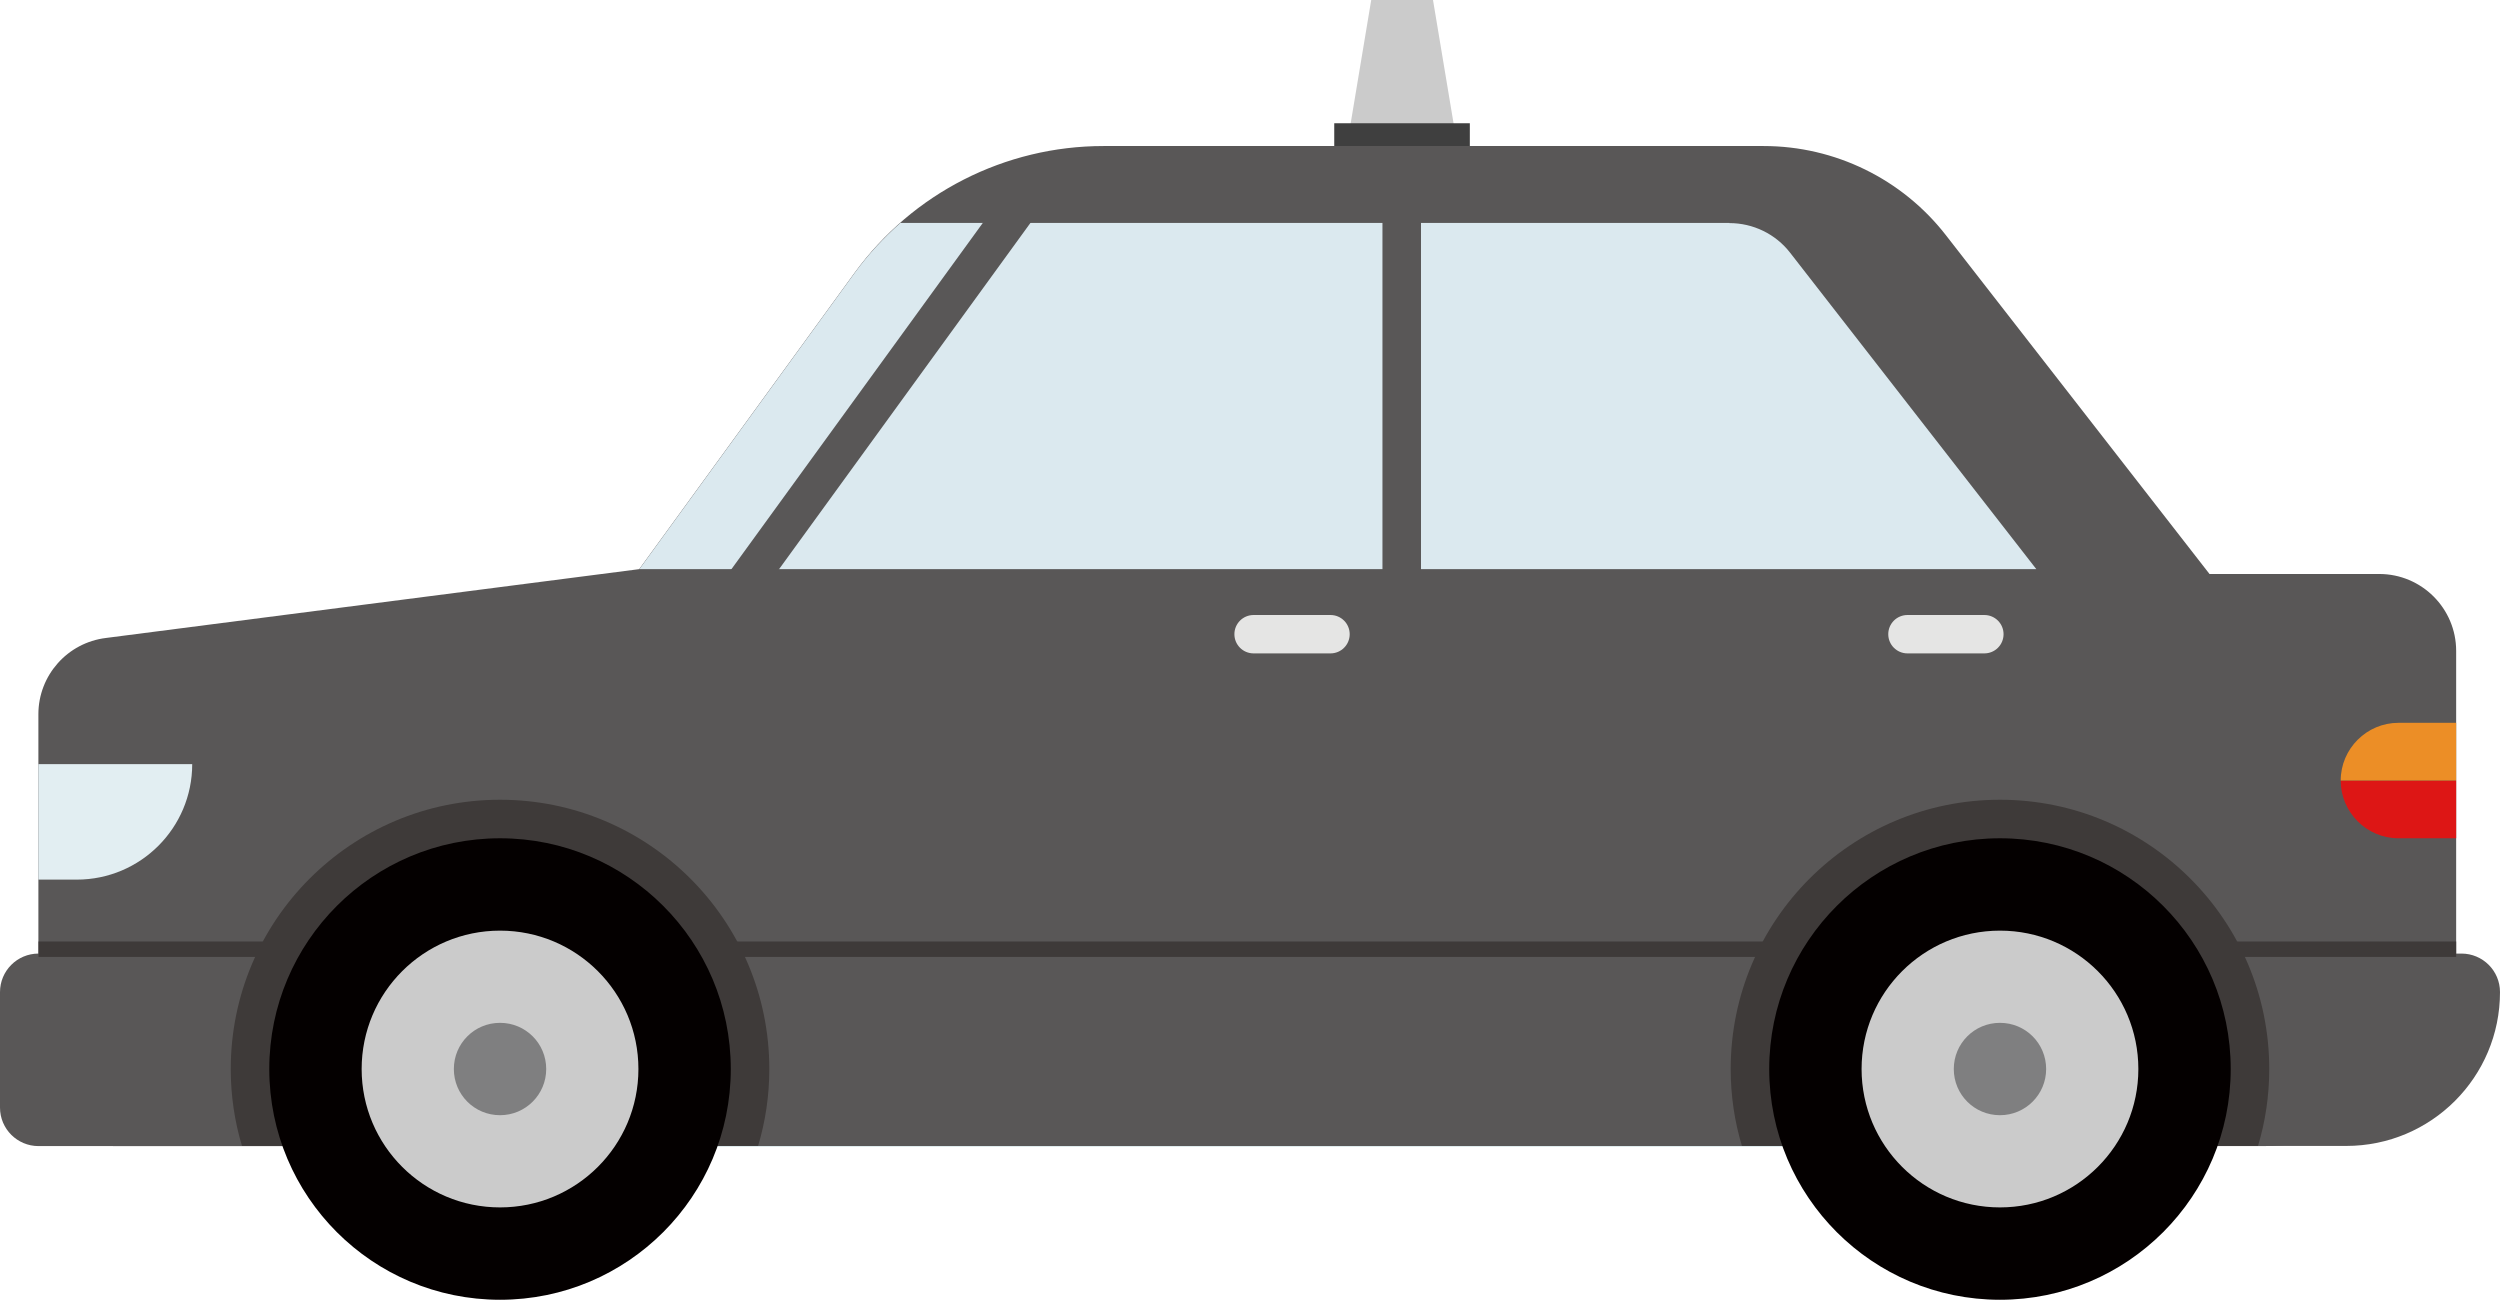
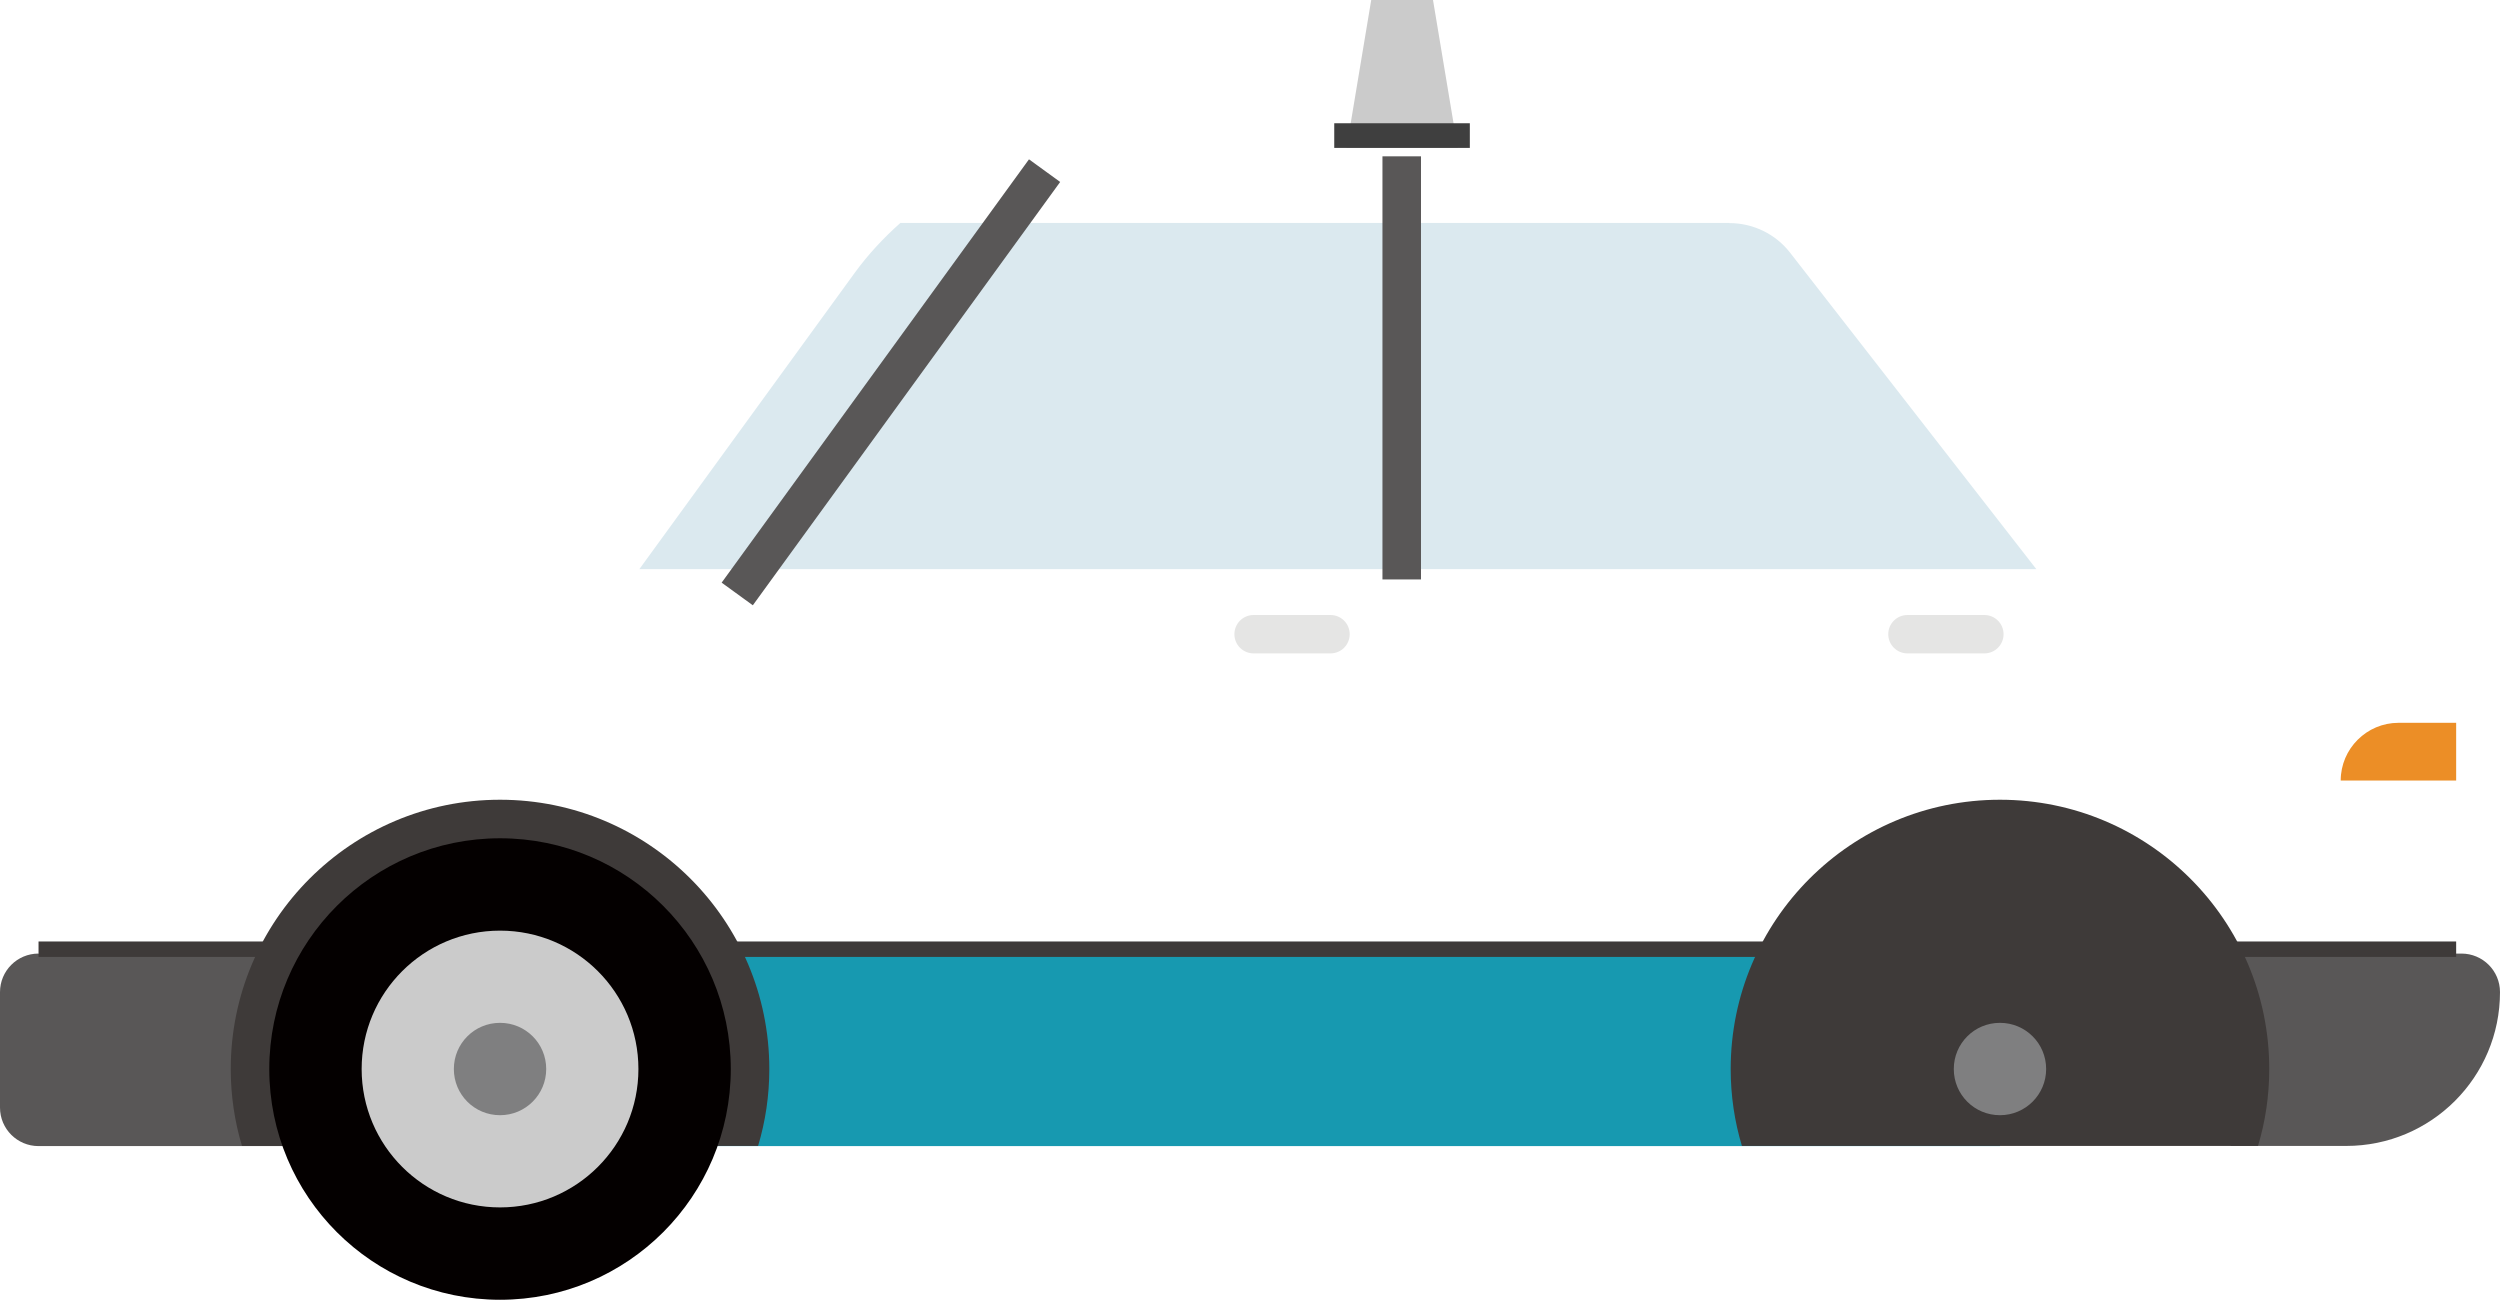
<svg xmlns="http://www.w3.org/2000/svg" id="_レイヤー_2" viewBox="0 0 160.24 83.31">
  <defs>
    <style>.cls-1{fill:#cbcbcb;}.cls-2{fill:#3f3f3f;}.cls-3{fill:#dd1615;}.cls-4{fill:#040000;}.cls-5{fill:#dbe9ef;}.cls-6{fill:#ec8e26;}.cls-7{fill:#3e3a39;}.cls-8{fill:#595757;}.cls-9{fill:#1799b0;}.cls-10{fill:#e5e5e4;}.cls-11{fill:#7f7f80;}.cls-12{fill:none;stroke:#3e3a39;stroke-miterlimit:10;stroke-width:.99px;}.cls-13{fill:#e2eef2;}</style>
  </defs>
  <g id="_写真_イラスト">
    <polygon class="cls-1" points="93.43 9.48 86.31 9.48 87.89 0 91.85 0 93.43 9.48" />
    <rect class="cls-2" x="85.52" y="7.9" width="8.69" height="1.58" />
    <rect class="cls-9" x="41.91" y="61.13" width="86.28" height="12.33" />
    <path class="cls-8" d="m150.38,73.45h-7.4v-12.33h14.79c1.36,0,2.47,1.1,2.47,2.47h0c0,5.45-4.41,9.86-9.86,9.86Z" />
    <path class="cls-8" d="m2.47,61.13h17.26v12.33H2.47c-1.36,0-2.47-1.1-2.47-2.47v-7.4c0-1.36,1.1-2.47,2.47-2.47Z" />
-     <path class="cls-8" d="m141.62,36.79l-16.9-21.72c-2.8-3.6-7.11-5.71-11.68-5.71h-42.31c-6.31,0-12.24,3.02-15.95,8.12l-13.81,19-34.17,4.41c-2.48.3-4.34,2.4-4.34,4.89v22.75c0,2.72,2.21,4.93,4.93,4.93h137.71c6.81,0,12.33-5.52,12.33-12.33v-19.41c0-2.72-2.21-4.93-4.93-4.93h-10.87Z" />
    <line class="cls-12" x1="2.47" y1="60.84" x2="157.43" y2="60.84" />
    <path class="cls-10" d="m85.28,41.88h-4.93c-.68,0-1.23-.55-1.23-1.23h0c0-.68.55-1.23,1.23-1.23h4.93c.68,0,1.23.55,1.23,1.23h0c0,.68-.55,1.23-1.23,1.23Z" />
    <path class="cls-10" d="m127.19,41.88h-4.93c-.68,0-1.23-.55-1.23-1.23h0c0-.68.55-1.23,1.23-1.23h4.93c.68,0,1.23.55,1.23,1.23h0c0,.68-.55,1.23-1.23,1.23Z" />
    <path class="cls-7" d="m48.59,73.45c.47-1.56.72-3.22.72-4.93,0-9.53-7.73-17.26-17.26-17.26s-17.26,7.73-17.26,17.26c0,1.71.25,3.37.72,4.93h33.08Z" />
    <circle class="cls-4" cx="32.05" cy="68.52" r="14.79" />
    <circle class="cls-1" cx="32.05" cy="68.52" r="8.87" />
    <path class="cls-11" d="m35.01,68.52c0,1.63-1.32,2.96-2.96,2.96s-2.96-1.32-2.96-2.96,1.32-2.96,2.96-2.96,2.96,1.32,2.96,2.96Z" />
    <path class="cls-7" d="m144.73,73.45c.47-1.56.72-3.22.72-4.93,0-9.53-7.73-17.26-17.26-17.26s-17.26,7.73-17.26,17.26c0,1.71.25,3.37.72,4.93h33.08Z" />
-     <circle class="cls-4" cx="128.19" cy="68.52" r="14.79" />
-     <circle class="cls-1" cx="128.19" cy="68.52" r="8.87" />
    <path class="cls-11" d="m131.15,68.52c0,1.63-1.32,2.96-2.96,2.96s-2.96-1.32-2.96-2.96,1.32-2.96,2.96-2.96,2.96,1.32,2.96,2.96Z" />
    <path class="cls-5" d="m110.85,14.29h-53.14c-1.07.95-2.06,2.01-2.92,3.19l-13.81,19h89.54l-15.78-20.28c-.93-1.2-2.37-1.9-3.89-1.9Z" />
    <rect class="cls-8" x="88.61" y="10.02" width="2.47" height="27.12" />
    <rect class="cls-8" x="40.33" y="23.27" width="33.53" height="2.47" transform="translate(3.73 56.31) rotate(-54.02)" />
-     <path class="cls-13" d="m4.93,56.38h-2.47v-7.4h9.86c0,4.08-3.31,7.4-7.4,7.4Z" />
-     <path class="cls-3" d="m157.43,50.03h-7.4c0,2.03,1.66,3.7,3.7,3.7h3.7v-3.7Z" />
    <path class="cls-6" d="m157.43,46.33h-3.7c-2.03,0-3.7,1.66-3.7,3.7h7.4v-3.7Z" />
  </g>
</svg>